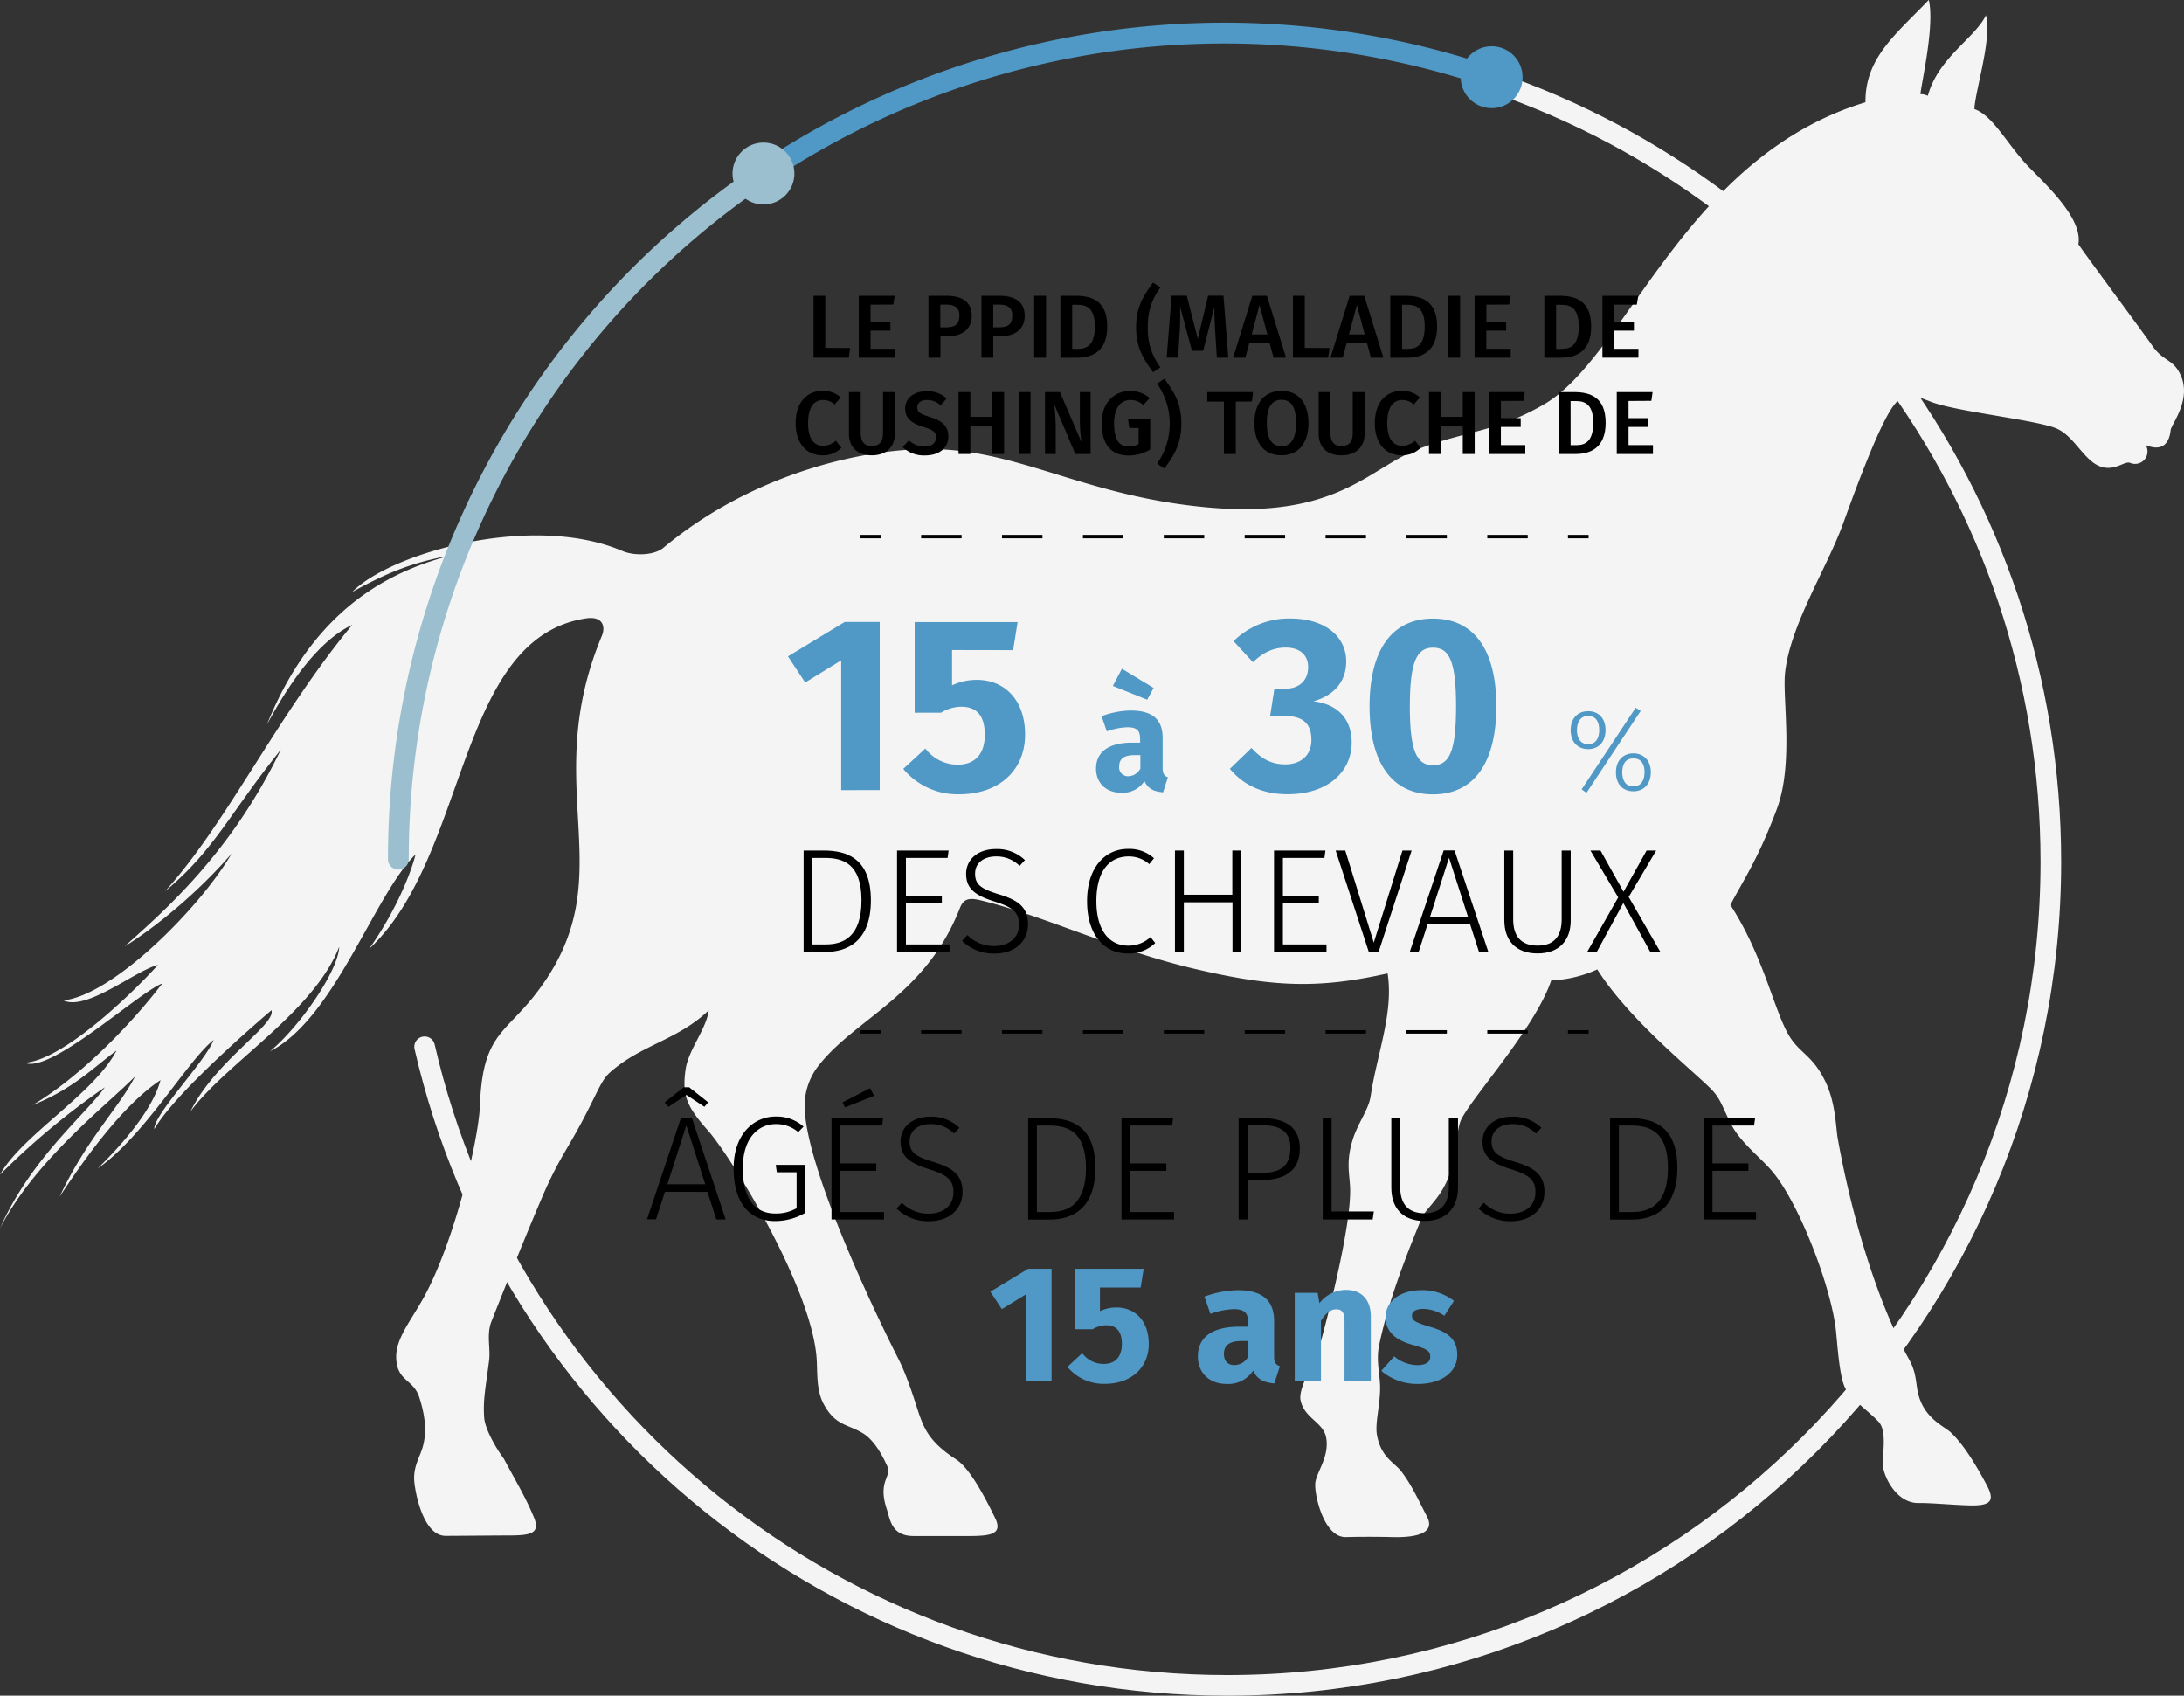
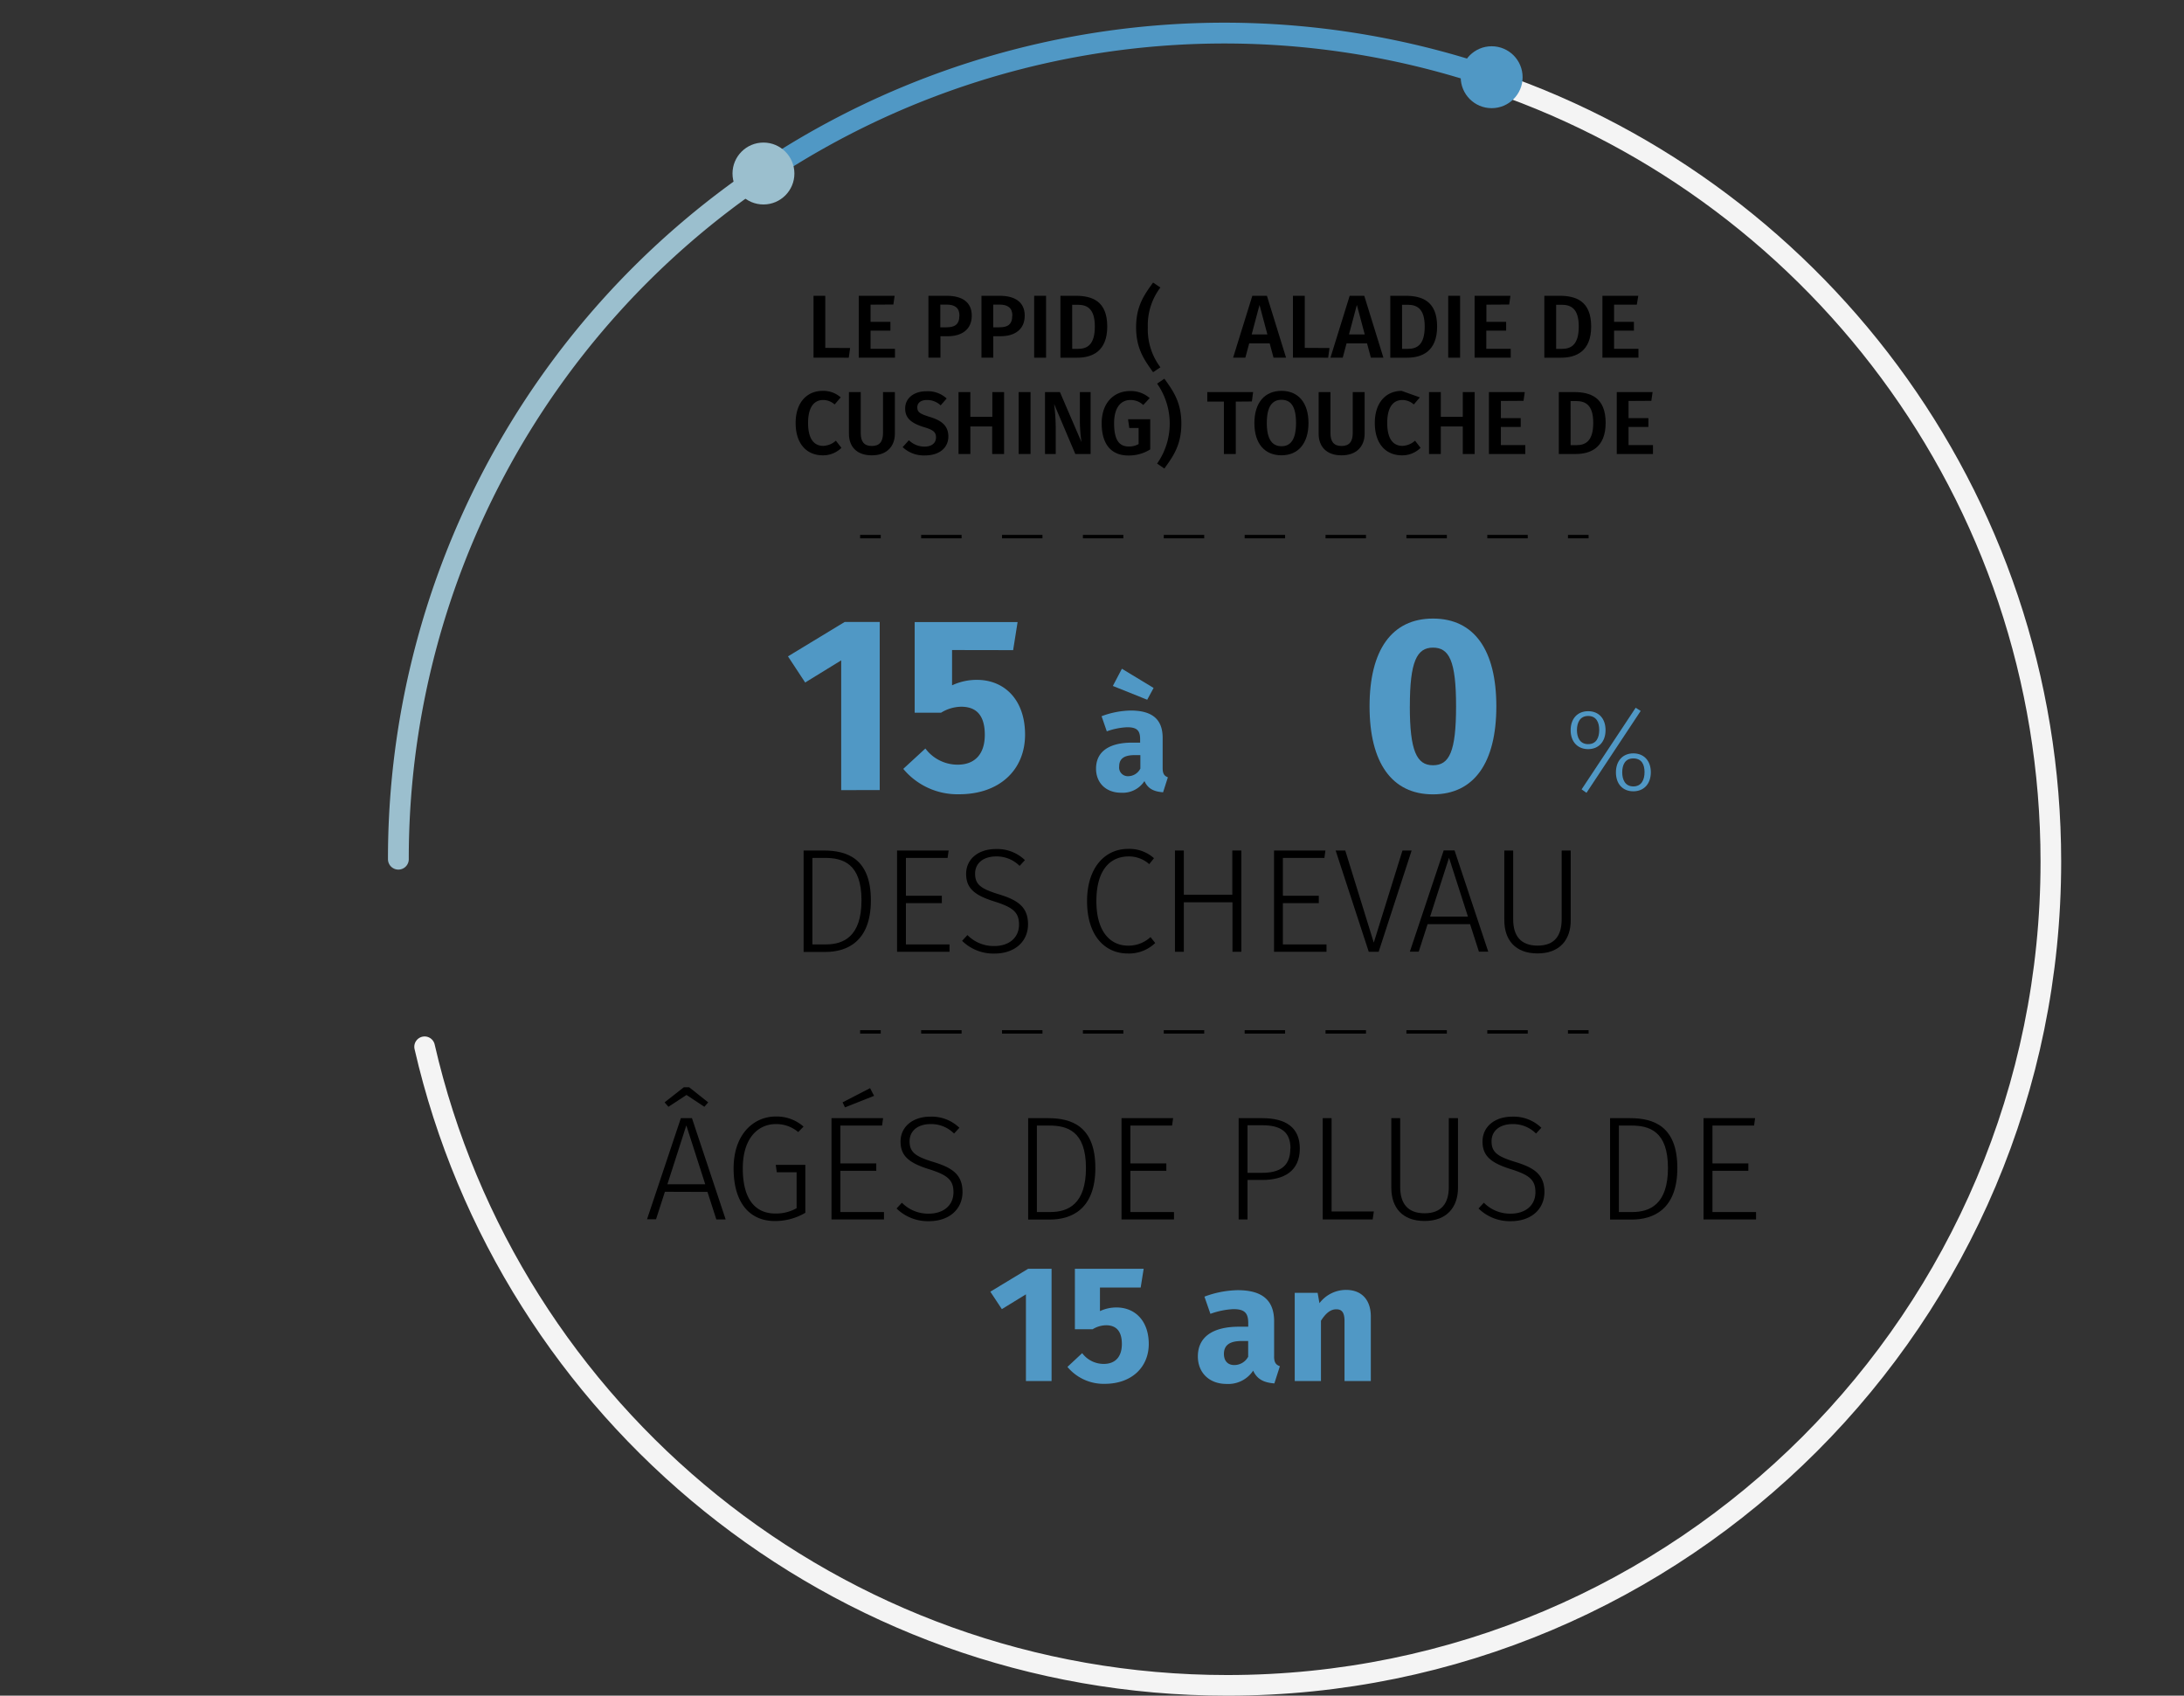
<svg xmlns="http://www.w3.org/2000/svg" viewBox="0 0 635.13 493.02">
  <rect x="0" y="0" width="635.13" height="493.02" fill="#333333" stroke="none" />
  <defs>
    <style>.cls-1,.cls-4,.cls-5,.cls-6,.cls-7{fill:none;}.cls-1{stroke:#f4f4f4;stroke-width:6px;}.cls-1,.cls-6,.cls-7{stroke-linecap:round;stroke-linejoin:round;}.cls-2{fill:#f4f4f4;}.cls-3{fill:#5098c5;}.cls-4,.cls-5{stroke:#000;stroke-miterlimit:10;}.cls-5{stroke-dasharray:11.76 11.76;}.cls-6{stroke:#9bbfce;}.cls-6,.cls-7{stroke-width:6.05px;}.cls-7{stroke:#5098c5;}.cls-8{fill:#9bbfce;}</style>
  </defs>
  <title>3_0-1</title>
  <g id="Layer_2" data-name="Layer 2">
    <g id="Layer_1-2" data-name="Layer 1">
      <g id="Calque_1" data-name="Calque 1">
        <path class="cls-1" d="M430.21,22.45c96.41,31,166.2,121.36,166.2,228.07,0,132.27-107.23,239.5-239.5,239.5-113.77,0-209-79.32-233.43-185.67" />
-         <path class="cls-2" d="M634.17,109.12c-2.21-4.89-4.93-3.82-8.29-8.64S607.38,75.38,604.41,71c1.31-7.49-9.4-17.27-14.5-22.55-6.13-6.35-10.24-14.81-15.74-16.75.29-5.58,5.15-20.31,3.36-27.27-3.09,6.6-13.87,12.27-16.9,23.43a4.68,4.68,0,0,0-2.14-.48c.17-2.82,4.22-19.83,2.42-27.4-9.31,9.79-18.57,16.73-18.41,29.75-52.71,16-69.46,74.08-93.66,87.94-13.87,7.93-21.73,7.42-35.88,12.7-14.9,5.55-23.65,20.62-61.91,17.15-34.93-3.18-53.58-16.18-78.77-16.92-19.71-.58-52.82,6.53-79.35,28.66-2.78,2.31-8.6,2.37-11.9.95-26.36-11.27-67.69.69-78.59,11.91,10.68-5.94,18.11-8.73,28.73-10.64-17.85,4.6-40,15.55-53.54,49.19,11-20.39,19.67-26.54,24.81-29-21.9,26.5-36.35,57.46-54.44,77.47C62.44,247.09,66.75,236.52,81.65,218c-14.85,30.9-35.08,47.8-45.4,57.17,8.53-5.25,21.11-15.4,31.11-27-8.89,15.4-34.22,41.05-48.89,42.7,6.71,3.16,20.89-8.69,27.46-10.32-8.11,9-27.83,27.75-38.73,28.45,7.45,3.3,33.1-20.47,40-23.07-7.46,9.84-22.38,26.2-37.67,35.35,11.68-4.63,17.78-11,24.34-15.83C27.41,318,6.46,330,0,341.54a219.14,219.14,0,0,1,30.48-25.4c-5.61,7.94-21.38,20.54-30.48,41,10.27-19.9,31.07-35.82,39.26-44.14-4.58,9-14.18,18.32-21.91,34.93,8.37-12.81,19.16-27.21,29.32-33.87-2.12,8-10.05,17.67-18.27,25.68,13.6-9.42,26.31-31.64,33.72-37.36-2.64,6.56-17.45,21.63-17.25,25.91,5.56-9.6,25.35-27.1,34.08-34.58,1.35,4.26-16.43,14.77-23.58,29.48,10.29-14,35.94-29,43.26-47.9-.09,6.52-11,22.75-20.08,30.36,18.76-9.46,30.27-45.54,42.31-57.24-1.83,7.11-6.71,17.89-13.54,27.51,29.1-27.09,25.32-90.25,63-96.11,5.29-.82,5.7,2.68,4.73,5-19,45.58,7.58,70.54-19.92,105-8.69,10.88-14.82,11.42-15.56,31.6-.36,9.89-7.32,39.3-16.21,55.6-4,7.26-8.46,12.34-8.13,18.1.37,6.62,5,5.83,6.72,11.22,1.69,5.23,2.22,10,1,14.3-.86,3.1-2.85,5.81-2.47,10.14.26,3.13,2.56,15.78,9.1,15.78,3.72,0,14.39-.11,17.77-.11,6.55,0,10-.31,7.91-5.28-2.35-5.71-4.87-9.82-8.75-17.05-2-2.68-5.49-8.44-5.72-12.06-.32-5.08.32-7.78,1.43-16.35.49-3.78-.82-7.62.71-11.53,5.54-14.07,13.86-34.42,16.28-39.59,3.94-8.44,5.8-10.53,10-18.42,4.6-8.63,5.58-12,8.11-14.29,9.07-8.14,19.66-9.37,28.79-18.13-.7,5.48-5.9,11.43-6.73,17.18-1.09,7.55.32,10.8,6.51,17.79,6.57,7.4,30.05,45.29,31.59,66.19.28,3.79-.19,9.17,2.06,13.34,3.5,6.45,7.05,5.76,11.54,8.57,3.59,2.25,6.07,7.52,7,9.61,1.3,2.93-2.9,4.15-.22,12.3,1,3,1.3,7.88,7.82,7.88h15.8c6.54,0,10.25-.45,7.89-5.28-3.1-6.37-7.43-14.51-11.33-17-7.33-4.77-9.07-8.44-10.66-12.88-.83-2.33-3.14-10.45-6.07-16.24-9.92-19.61-26.1-55.21-27.26-72a19.08,19.08,0,0,1,4.14-13.55c10.9-13.76,31-20.26,40.95-45.61.94-2.38,2.25-3.18,5.81-2.33,17.87,4.28,38.64,14.27,61.7,19.8,23.93,5.71,37.05,5.92,56.88,1.51,1.78,11.4-3,23.08-4.93,35.66-.66,4.36-4,8-5.53,13.75-1.66,6-.47,9.56-.43,13.52.12,9.9-5.06,31.6-9,45.84-1,3.65-6.17,11.66-5.43,15.3,1.11,5.4,6.68,6.35,7.47,11,.94,5.46-2.78,9.82-3.17,13s2.4,16,8.92,15.83c3-.1,9.15-.12,13.51,0,6.55.17,12.56-1,10.11-5.83-2.83-5.51-4.56-9.34-7.46-13.17-2-2.68-5.95-4.08-7.15-10.64-.63-3.49.9-8.47.91-13.75,0-4-1.24-7.78-.28-12.44,3.18-15.19,9.79-30.46,12.22-36.64,1.19-3,5.34-5.59,7.87-12s2.1-11.56,3.4-16c1.56-5.36,21.86-27.08,26.62-41.6,3.21.36,9.26-1.06,13.32-3,8.9,14.13,26.32,28.19,32.74,34.42,3.15,3.07,3.48,5.28,6.18,10.58,2.82,5.55,9,10,12.37,14.22,7.5,9.31,16.25,31.9,18,44.77.51,3.75,1,15.1,3.08,18.2,2.27,3.44,6.52,6.25,9.42,9.31,2.55,2.7,1.11,9.38,1.27,12.6S551.43,437.14,558,437c3-.06,9.67.52,14,.67,6.56.25,8.43-.88,5.78-5.86-3.59-6.73-7-12.05-10.48-15.34-1.67-1.54-6-3.38-8.35-8.15s-.85-7.84-3.8-13.13c-8.64-15.42-16.39-40-20.71-64.13-.58-3.2-.55-10.06-3.49-16.35-3.74-7.94-7.62-8.41-10.74-13.7-4.32-7.31-7.41-23.13-17-37.89,3.63-7,8-13.12,13.55-28,4.88-13.15,1.58-32.1,2.34-39.38,1.43-13.94,12.27-30.68,16.93-43.6s10.23-27.49,14-33.28c3.22-4.94,5.87-4.29,11.43-2.07,7.28,2.91,31.59,5.37,36.92,7.94,4.11,2,6.54,6.72,9.94,9.46,5.38,4.3,9.2-.34,11.12.38a3.61,3.61,0,0,0,4.54-5.18c4.37,1.86,6.84.07,7.28-4.48C632,122.6,637.24,115.93,634.17,109.12Z" />
      </g>
      <g id="Calque_5" data-name="Calque 5">
        <path class="cls-3" d="M244.63,229.73V192l-10.48,6.44-5-7.6,16.48-10h10.2v48.87Z" />
        <path class="cls-3" d="M276.87,189v10.26a16.86,16.86,0,0,1,7.23-1.59c8,0,14,5.79,14,15.91,0,10.34-7.51,17.35-19.15,17.35a20.48,20.48,0,0,1-16.27-7.38l6.43-5.92a11.7,11.7,0,0,0,9.4,4.7c4.92,0,7.88-3,7.88-8.68,0-6.07-2.82-8.17-6.87-8.17a11.45,11.45,0,0,0-5.85,1.74H266V180.86h29.93l-1.3,8.17Z" />
        <path class="cls-3" d="M339.63,226l-1.39,4.36c-2.67-.21-4.4-1-5.42-3.26a7.54,7.54,0,0,1-6.76,3.39c-4.49,0-7.32-2.92-7.32-7,0-4.91,3.72-7.57,10.53-7.57h2.29v-1c0-2.66-1.06-3.47-3.81-3.47a20,20,0,0,0-5.88,1.19l-1.52-4.4a25.24,25.24,0,0,1,8.46-1.65c6.51,0,9.3,2.75,9.3,7.95v8.72C338.11,225,338.58,225.58,339.63,226Zm-16-26.56,2.63-5,9.22,5.58-1.86,3.43Zm8,24.11v-4H330c-3.05,0-4.53,1-4.53,3.29a2.52,2.52,0,0,0,2.62,2.84,4,4,0,0,0,3.49-2.13Z" />
-         <path class="cls-3" d="M391.49,192.28c0,5.93-3.54,9.9-9.54,11.64,6.07.65,11.13,4.26,11.13,12,0,8.17-6.58,15-18.65,15-7.37,0-12.94-2.75-16.77-7.38l6.29-6.07c3,3.33,6,4.77,9.83,4.77,4.48,0,7.59-2.6,7.59-7.08,0-5.14-2.82-7-7.95-7h-4.05l1.23-7.87h2.82c4.34,0,7-2.32,7-6.37,0-3.54-2.53-5.64-6.51-5.64-3.61,0-6.65,1.45-9.54,4.27l-5.64-6.15a23,23,0,0,1,16.48-6.57C385.78,179.85,391.49,185.41,391.49,192.28Z" />
        <path class="cls-3" d="M435.15,205.37c0,16.33-6.43,25.59-18.43,25.59s-18.44-9.26-18.44-25.59,6.44-25.52,18.44-25.52S435.15,189,435.15,205.37Zm-25.16,0c0,12.94,2,17.13,6.73,17.13s6.72-3.9,6.72-17.13-2-17.07-6.72-17.07S410,192.42,410,205.37Z" />
        <path class="cls-3" d="M466.91,212.28c0,3.36-2,5.53-5.06,5.53s-5.09-2.14-5.09-5.5,2-5.53,5.09-5.53S466.91,208.92,466.91,212.28Zm-8.32,0c0,2.11.85,4.08,3.26,4.08s3.22-1.94,3.22-4.11-.81-4.08-3.22-4.08-3.26,2-3.26,4.14Zm2.78,18.23-1.42-1,15.72-23.73,1.46.92Zm18.71-6c0,3.39-2,5.56-5.09,5.56s-5.06-2.14-5.06-5.5,2-5.53,5.06-5.53,5.09,2.13,5.09,5.5Zm-8.32.06c0,2.11.85,4.08,3.23,4.08s3.26-1.94,3.26-4.14-.82-4-3.26-4-3.23,1.92-3.23,4.09Z" />
        <path class="cls-3" d="M298.35,401.53v-25.2l-7,4.3L288,375.56l11-6.66h6.81v32.63Z" />
        <path class="cls-3" d="M319.88,374.36v6.85a11.15,11.15,0,0,1,4.82-1.06c5.36,0,9.37,3.86,9.37,10.62s-5,11.58-12.79,11.58a13.69,13.69,0,0,1-10.86-4.92l4.29-4a7.8,7.8,0,0,0,6.28,3.13c3.28,0,5.26-2,5.26-5.79,0-4-1.89-5.45-4.59-5.45a7.75,7.75,0,0,0-3.91,1.16h-5.16V368.9h20l-.87,5.46Z" />
        <path class="cls-3" d="M372.2,397.23l-1.6,5c-3-.24-5-1.15-6.17-3.71a8.66,8.66,0,0,1-7.73,3.86c-5.11,0-8.35-3.33-8.35-8,0-5.6,4.25-8.64,12-8.64H363v-1.11c0-3-1.21-4-4.35-4A22.88,22.88,0,0,0,352,382l-1.74-5a29,29,0,0,1,9.65-1.88c7.43,0,10.62,3.14,10.62,9.07v9.95C370.46,396.07,371,396.8,372.2,397.23Zm-9.22-2.8V389.9H361.1c-3.48,0-5.17,1.2-5.17,3.76,0,2,1.11,3.23,3,3.23a4.56,4.56,0,0,0,4.07-2.46Z" />
        <path class="cls-3" d="M398.65,382.8v18.73H391V384.1c0-2.7-.92-3.42-2.41-3.42-1.69,0-3.09,1.2-4.44,3.33v17.52h-7.63V375.9h6.66l.53,3a9.72,9.72,0,0,1,7.82-3.86C396,375.08,398.65,377.93,398.65,382.8Z" />
-         <path class="cls-3" d="M422.83,378.22l-2.8,4.34a11.3,11.3,0,0,0-6.08-2c-2.32,0-3.33.78-3.33,1.93,0,1.35.67,1.93,5.26,3.29,5.07,1.44,7.91,3.57,7.91,8.15,0,5.31-5,8.45-11.39,8.45a16,16,0,0,1-10.71-3.81l3.76-4.2a10.8,10.8,0,0,0,6.71,2.55c2.37,0,3.77-.86,3.77-2.36,0-1.79-.78-2.32-5.41-3.62-5.07-1.45-7.58-4.05-7.58-8,0-4.39,4-7.82,10.48-7.82A14.93,14.93,0,0,1,422.83,378.22Z" />
        <path d="M253.26,261.78c0,12.2-7.18,15-13.24,15H233.7V247.29h5.85C246.39,247.29,253.26,249.65,253.26,261.78Zm-17,12.81h3.92c5.07,0,10.35-2.24,10.35-12.81,0-10.79-5.5-12.34-10.66-12.34h-3.61Z" />
        <path d="M263.45,249.44v11H273.9v2.15H263.45v12h12.68v2.14H260.87V247.29h15l-.3,2.15Z" />
        <path d="M298.06,250.08l-1.55,1.68a9.39,9.39,0,0,0-6.83-2.75c-3.61,0-6.11,1.89-6.11,5s1.59,4.38,6.88,6,8.51,3.53,8.51,8.73c0,5-3.83,8.51-9.76,8.51a13,13,0,0,1-9.41-3.7l1.55-1.68a10.69,10.69,0,0,0,7.82,3.19c4.13,0,7.18-2.28,7.18-6.24,0-3.56-1.76-5-7-6.66-5.84-1.81-8.38-3.83-8.38-8.08s3.48-7.22,8.64-7.22A11.57,11.57,0,0,1,298.06,250.08Z" />
        <path d="M335.59,249.53l-1.38,1.72a8.84,8.84,0,0,0-6-2.24c-5.11,0-9.37,3.61-9.37,13,0,8.94,4.09,12.94,9.24,12.94a9.43,9.43,0,0,0,6.5-2.49l1.37,1.72a11,11,0,0,1-7.95,3.05c-6.79,0-11.87-5.29-11.87-15.22s5.36-15.19,11.87-15.19A10.69,10.69,0,0,1,335.59,249.53Z" />
        <path d="M344.27,262.34v14.39h-2.58V247.29h2.58v12.85h14.1V247.29H361v29.44h-2.58V262.34Z" />
        <path d="M373.08,249.44v11h10.44v2.15H373.08v12h12.68v2.14H370.5V247.29h14.95l-.3,2.15Z" />
        <path d="M398.05,276.73l-9.63-29.44h2.8l8.29,26.78,8.34-26.78h2.67l-9.59,29.44Z" />
        <path d="M415.16,268.7l-2.58,8H410l9.84-29.44H423l9.8,29.44h-2.71l-2.58-8Zm6.23-19.3-5.5,17.1h11Z" />
        <path d="M447.15,277.21c-6.58,0-9.68-4-9.68-9.67V247.29h2.58v20c0,4.77,2.15,7.65,7.1,7.65s7-2.92,7-7.65v-20h2.63v20.25C456.82,273.21,453.59,277.21,447.15,277.21Z" />
-         <path d="M479.9,276.73l-7.82-14.18-7.7,14.18h-2.79l9-15.81-8.08-13.63h2.93l6.7,12,6.71-12h2.79l-8,13.5,9.19,15.94Z" />
        <path d="M247.22,101.19l-.39,2.81H236.58V86H240v15.15Z" />
        <path d="M253.17,88.58v5h5.77v2.55h-5.77v5.28h7.1V104H249.74V86h10.43l-.37,2.54Z" />
        <path d="M282.6,91.76c0,4.13-3,6-7,6h-2.11V104H270V86h5.3C279.85,86,282.6,87.88,282.6,91.76Zm-3.58,0c0-2.27-1.38-3.2-3.72-3.2h-1.85v6.6h1.85c2.29,0,3.7-.78,3.7-3.4Z" />
        <path d="M298,91.76c0,4.13-3,6-7.05,6h-2.1V104h-3.43V86h5.3C295.21,86,298,87.88,298,91.76Zm-3.59,0c0-2.27-1.38-3.2-3.72-3.2h-1.84v6.6h1.84c2.31,0,3.69-.78,3.69-3.4Z" />
        <path d="M300.75,104V86h3.46v18Z" />
        <path d="M322,94.93c0,7.28-4.44,9.07-8.73,9.07h-4.89V86h4.42C317.57,86,322,87.49,322,94.93Zm-10.19,6.5h1.69c2.68,0,4.89-1.2,4.89-6.5s-2.34-6.32-5-6.32H311.8Z" />
        <path d="M333.8,95.16a18.23,18.23,0,0,0,3.66,11.63l-2.13,1.43c-2.57-3.59-4.94-6.87-4.94-13.06s2.37-9.46,4.94-13l2.13,1.43A18.12,18.12,0,0,0,333.8,95.16Z" />
-         <path d="M353.87,104l-.47-7.51c-.16-2.65-.29-5.44-.23-7.33L349.89,102h-3.25L343.16,89.1a71.38,71.38,0,0,1-.11,7.46l-.44,7.41h-3.33l1.43-18h4.42l3.2,12.58,3-12.58h4.47l1.4,18Z" />
        <path d="M363.28,99.84,362.16,104H358.6l5.59-18h4.24L374,104h-3.64l-1.12-4.16Zm3-11.18L364,97.24h4.57Z" />
        <path d="M386.63,101.19l-.39,2.81H376V86h3.44v15.15Z" />
        <path d="M391.59,99.84,390.48,104h-3.57l5.59-18h4.24l5.57,18h-3.64l-1.12-4.16Zm3-11.18-2.29,8.58h4.58Z" />
        <path d="M417.93,94.93c0,7.28-4.44,9.07-8.73,9.07h-4.89V86h4.42C413.46,86,417.93,87.49,417.93,94.93Zm-10.19,6.5h1.69c2.68,0,4.89-1.2,4.89-6.5s-2.34-6.32-5-6.32h-1.59Z" />
        <path d="M421.16,104V86h3.45v18Z" />
        <path d="M432.26,88.58v5H438v2.55h-5.77v5.28h7.1V104h-10.5V86h10.42l-.36,2.54Z" />
        <path d="M462.73,94.93c0,7.28-4.45,9.07-8.74,9.07h-4.88V86h4.42C458.26,86,462.73,87.49,462.73,94.93Zm-10.19,6.5h1.69c2.68,0,4.89-1.2,4.89-6.5s-2.34-6.32-5-6.32h-1.58Z" />
        <path d="M469.39,88.58v5h5.77v2.55h-5.77v5.28h7.09V104H466V86h10.43L476,88.58Z" />
        <path d="M244.49,115.54l-1.77,2.06a5,5,0,0,0-3.33-1.3c-2.47,0-4.39,1.82-4.39,6.68s1.87,6.66,4.44,6.66a5.86,5.86,0,0,0,3.64-1.51l1.62,2.08a7.6,7.6,0,0,1-5.41,2.18c-4.66,0-7.91-3.3-7.91-9.41s3.44-9.33,7.8-9.33A7.55,7.55,0,0,1,244.49,115.54Z" />
        <path d="M253.54,132.39c-4.43,0-6.66-2.57-6.66-6.26V114h3.43v11.9c0,2.53,1,3.77,3.23,3.77s3.25-1.24,3.25-3.77V114h3.45v12.09C260.24,129.74,257.93,132.39,253.54,132.39Z" />
        <path d="M275.3,115.86l-1.75,2a5.71,5.71,0,0,0-4-1.56c-1.62,0-2.79.73-2.79,2.13s.71,1.88,3.7,2.81,5.33,2.29,5.33,5.67c0,3.22-2.52,5.51-6.82,5.51A8.94,8.94,0,0,1,262.5,130l1.82-2a6.43,6.43,0,0,0,4.58,1.85c1.92,0,3.3-.94,3.3-2.68,0-1.51-.76-2.18-3.56-3-3.77-1.17-5.41-2.68-5.41-5.41,0-3,2.57-5,6.11-5A8.08,8.08,0,0,1,275.3,115.86Z" />
        <path d="M282.19,124v8h-3.44V114h3.44v7.2h6.39V114H292v18h-3.46v-8Z" />
        <path d="M296.23,132V114h3.46v18Z" />
        <path d="M312.71,132l-6.16-14.53a57.77,57.77,0,0,1,.47,7.2V132H303.9V114h4.34l6.27,14.56a43.43,43.43,0,0,1-.47-6.14V114h3.12v18Z" />
        <path d="M334.34,115.75l-1.87,2a5.34,5.34,0,0,0-3.74-1.45c-2.55,0-4.74,1.92-4.74,6.76s1.46,6.76,4.27,6.76a5.6,5.6,0,0,0,2.86-.71v-4.68h-2.71l-.36-2.54h6.45v8.78a11.77,11.77,0,0,1-6.32,1.77c-5,0-7.8-3.22-7.8-9.38s3.77-9.36,8.19-9.36A8.25,8.25,0,0,1,334.34,115.75Z" />
        <path d="M343.55,123.16c0,6.19-2.34,9.47-4.94,13.06l-2.11-1.43a20.25,20.25,0,0,0,0-23.25l2.11-1.43C341.21,113.7,343.55,117,343.55,123.16Z" />
        <path d="M359.38,116.77V132h-3.46V116.77h-4.83V114h13.33l-.36,2.73Z" />
        <path d="M380.52,123c0,5.92-3,9.38-7.85,9.38s-7.88-3.35-7.88-9.36,3.07-9.38,7.88-9.38S380.52,117,380.52,123Zm-12.12,0c0,4.84,1.64,6.74,4.27,6.74s4.23-1.9,4.23-6.76-1.53-6.74-4.23-6.74S368.4,118.2,368.4,123Z" />
        <path d="M390.14,132.39c-4.42,0-6.66-2.57-6.66-6.26V114h3.43v11.9c0,2.53,1,3.77,3.23,3.77s3.25-1.24,3.25-3.77V114h3.46v12.09C396.85,129.74,394.53,132.39,390.14,132.39Z" />
-         <path d="M412.91,115.54l-1.76,2.06a5,5,0,0,0-3.33-1.3c-2.47,0-4.4,1.82-4.4,6.68s1.88,6.66,4.45,6.66a5.86,5.86,0,0,0,3.64-1.51l1.61,2.08a7.55,7.55,0,0,1-5.41,2.18c-4.65,0-7.9-3.3-7.9-9.41s3.43-9.33,7.8-9.33A7.51,7.51,0,0,1,412.91,115.54Z" />
+         <path d="M412.91,115.54l-1.76,2.06a5,5,0,0,0-3.33-1.3c-2.47,0-4.4,1.82-4.4,6.68s1.88,6.66,4.45,6.66a5.86,5.86,0,0,0,3.64-1.51l1.61,2.08a7.55,7.55,0,0,1-5.41,2.18c-4.65,0-7.9-3.3-7.9-9.41s3.43-9.33,7.8-9.33Z" />
        <path d="M419,124v8h-3.43V114H419v7.2h6.39V114h3.46v18h-3.46v-8Z" />
        <path d="M436.47,116.58v5h5.77v2.55h-5.77v5.28h7.1V132H433V114h10.42l-.36,2.54Z" />
        <path d="M466.94,122.93c0,7.28-4.44,9.07-8.73,9.07h-4.89V114h4.42C462.47,114,466.94,115.49,466.94,122.93Zm-10.19,6.5h1.69c2.68,0,4.89-1.2,4.89-6.5s-2.34-6.32-5-6.32h-1.59Z" />
        <path d="M473.6,116.58v5h5.77v2.55H473.6v5.28h7.1V132H470.17V114h10.42l-.36,2.54Z" />
        <path d="M193.36,346.51l-2.58,8h-2.62l9.84-29.4h3.23l9.8,29.44h-2.71l-2.58-8Zm-.09-26,5.59-4.39h1.55l5.54,4.39-1.11,1.29-5.2-3.44-5.25,3.44Zm6.32,6.7-5.5,17.11h11Z" />
        <path d="M233.68,327.56l-1.55,1.59a9.85,9.85,0,0,0-6.57-2.32c-4.64,0-9.55,3.56-9.55,12.89,0,9,3.66,13.11,9.46,13.11a12.09,12.09,0,0,0,6.19-1.54V340.84H225.9l-.3-2.15h8.6v13.93a17.33,17.33,0,0,1-8.86,2.4c-7.18,0-12-5.11-12-15.3s6.06-15.09,12.2-15.09A11.79,11.79,0,0,1,233.68,327.56Z" />
        <path d="M244.39,327.26v11h10.44v2.15H244.39v12h12.68v2.15H241.81V325.11h15l-.3,2.15Zm1.33-5.29-.69-1.46,8-4.13,1.16,2.24Z" />
        <path d="M279,327.9l-1.55,1.68a9.33,9.33,0,0,0-6.83-2.75c-3.61,0-6.1,1.89-6.1,5s1.59,4.39,6.87,6,8.52,3.52,8.52,8.72c0,5-3.83,8.51-9.76,8.51a13,13,0,0,1-9.42-3.69l1.55-1.68a10.68,10.68,0,0,0,7.82,3.18c4.13,0,7.18-2.28,7.18-6.23,0-3.57-1.76-5-7-6.66-5.85-1.81-8.39-3.83-8.39-8.08s3.49-7.23,8.64-7.23A11.6,11.6,0,0,1,279,327.9Z" />
        <path d="M318.54,339.59c0,12.21-7.18,15-13.24,15H299V325.11h5.85C311.66,325.11,318.54,327.47,318.54,339.59Zm-17,12.81h3.91c5.08,0,10.36-2.23,10.36-12.81,0-10.79-5.5-12.33-10.66-12.33h-3.61Z" />
        <path d="M328.73,327.26v11h10.45v2.15H328.73v12h12.68v2.15H326.15V325.11h15l-.3,2.15Z" />
        <path d="M378,333.92c0,6.62-4.6,9.16-11,9.16h-4.21v11.47h-2.58V325.11h6.92C373.91,325.11,378,327.82,378,333.92Zm-2.71,0c0-5-3.05-6.75-8.21-6.75h-4.29V341H367c4.85,0,8.24-1.64,8.24-7.06Z" />
        <path d="M399.53,352.23l-.34,2.32H384.66V325.11h2.58v27.12Z" />
        <path d="M414.28,355c-6.58,0-9.67-4-9.67-9.67V325.11h2.58v20c0,4.77,2.15,7.65,7.09,7.65s7.05-2.92,7.05-7.65v-20H424v20.24C424,351,420.73,355,414.28,355Z" />
        <path d="M448.24,327.9l-1.55,1.68a9.39,9.39,0,0,0-6.83-2.75c-3.61,0-6.1,1.89-6.1,5s1.59,4.39,6.87,6,8.51,3.52,8.51,8.72c0,5-3.82,8.51-9.75,8.51a13,13,0,0,1-9.42-3.69l1.55-1.68a10.68,10.68,0,0,0,7.82,3.18c4.13,0,7.18-2.28,7.18-6.23,0-3.57-1.76-5-7-6.66-5.85-1.81-8.39-3.83-8.39-8.08s3.48-7.23,8.64-7.23A11.6,11.6,0,0,1,448.24,327.9Z" />
        <path d="M487.79,339.59c0,12.21-7.18,15-13.24,15h-6.32V325.11h5.85C480.91,325.11,487.79,327.47,487.79,339.59Zm-17,12.81h3.91c5.07,0,10.36-2.23,10.36-12.81,0-10.79-5.5-12.33-10.66-12.33h-3.61Z" />
        <path d="M498,327.26v11h10.44v2.15H498v12h12.68v2.15H495.4V325.11h15l-.3,2.15Z" />
        <line class="cls-4" x1="250.13" y1="156.02" x2="256.13" y2="156.02" />
        <line class="cls-5" x1="267.88" y1="156.02" x2="450.1" y2="156.02" />
        <line class="cls-4" x1="455.98" y1="156.02" x2="461.98" y2="156.02" />
        <line class="cls-4" x1="250.13" y1="300.02" x2="256.13" y2="300.02" />
        <line class="cls-5" x1="267.88" y1="300.02" x2="450.1" y2="300.02" />
        <line class="cls-4" x1="455.98" y1="300.02" x2="461.98" y2="300.02" />
      </g>
      <g id="Calque_4" data-name="Calque 4">
        <path class="cls-6" d="M222,50.45A240,240,0,0,0,115.85,249.81" />
        <path class="cls-7" d="M430.56,21.43A240.77,240.77,0,0,0,222,50.4" />
        <circle class="cls-3" cx="433.79" cy="22.45" r="9" />
        <circle class="cls-8" cx="222.02" cy="50.45" r="9" />
      </g>
    </g>
  </g>
</svg>